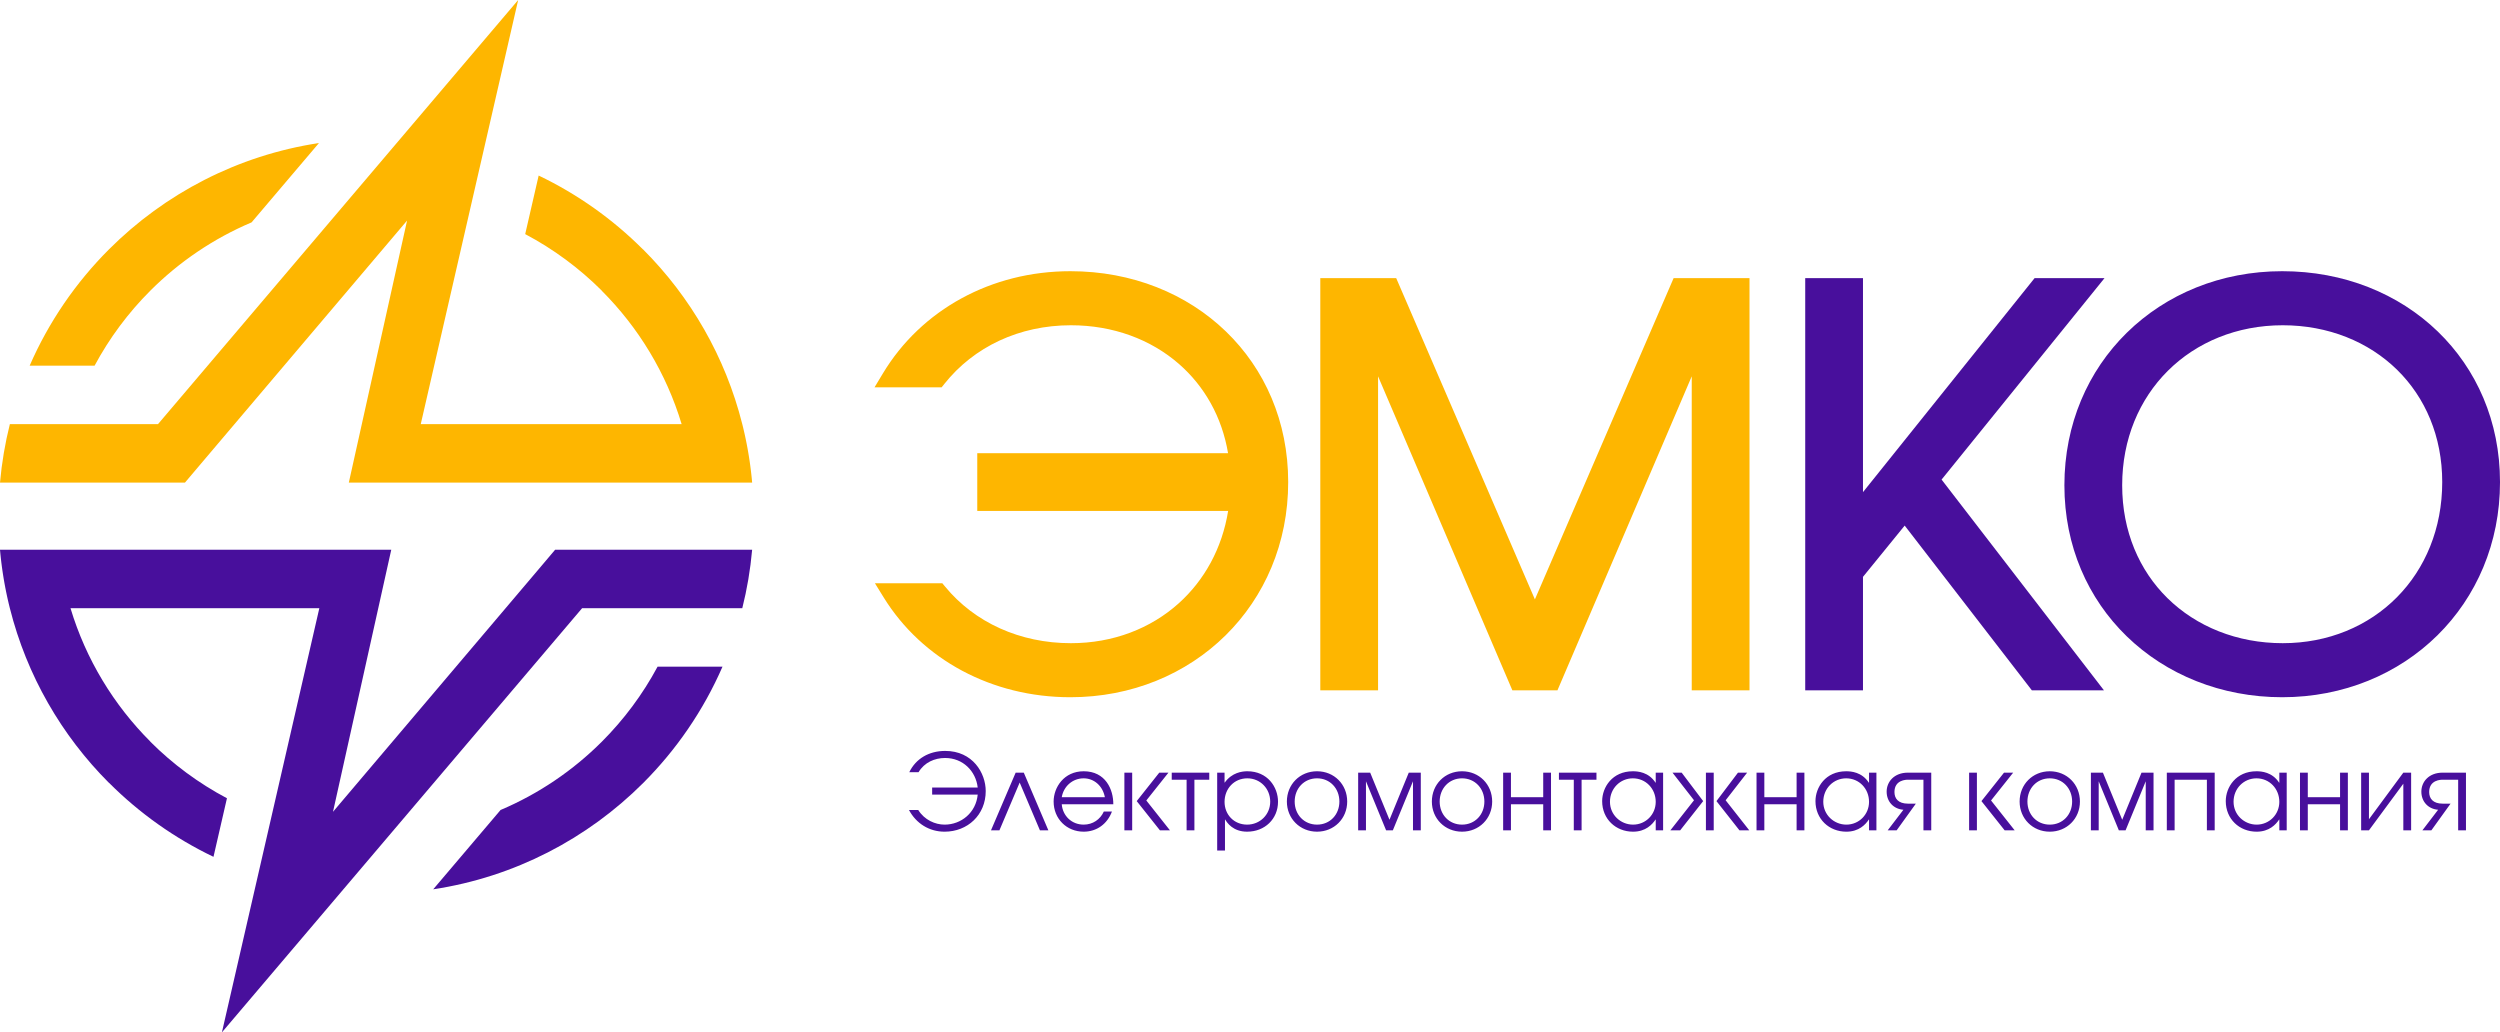
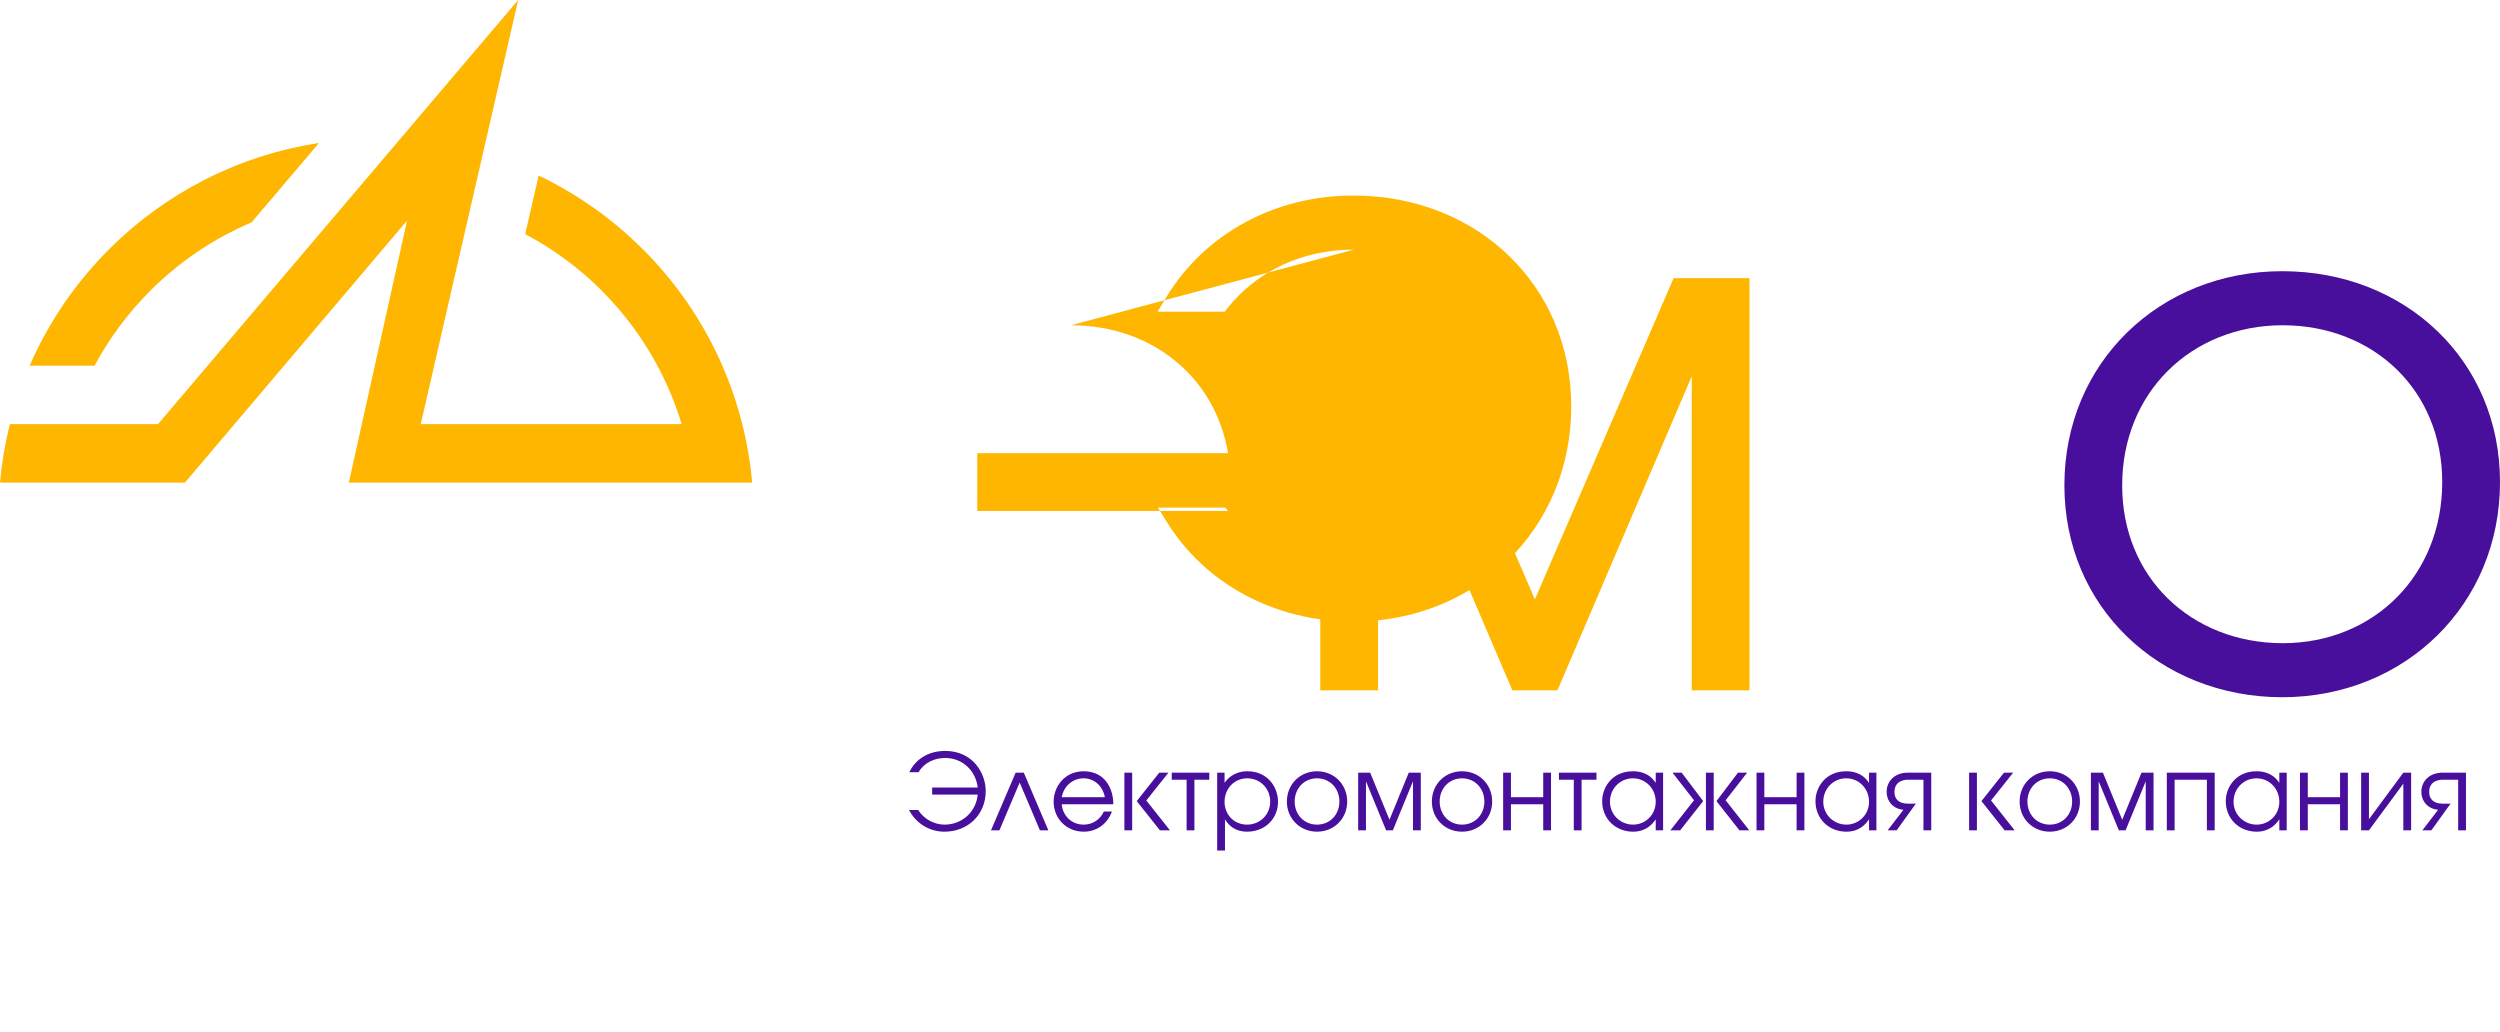
<svg xmlns="http://www.w3.org/2000/svg" xml:space="preserve" width="34.501mm" height="14.247mm" style="shape-rendering:geometricPrecision; text-rendering:geometricPrecision; image-rendering:optimizeQuality; fill-rule:evenodd; clip-rule:evenodd" viewBox="0 0 3450.08 1424.67">
  <defs>
    <style type="text/css">  .fil1 {fill:#480F9C} .fil0 {fill:#FEB600} .fil2 {fill:#480F9C;fill-rule:nonzero} .fil3 {fill:#FEB600;fill-rule:nonzero}  </style>
  </defs>
  <g id="__x0023_Layer_x0020_1">
    <g id="_2070977212384">
-       <path class="fil0" d="M1477.9 448.86c58.2,0 110.29,19.52 149.1,53.4 35,30.55 59.34,72.87 67.76,123.17l-333.42 0 -12.69 0 0 12.69 0 54.33 0 12.69 12.69 0 333.53 0c-8.33,51.6 -32.78,95.64 -68.25,127.49 -38.59,34.66 -90.36,54.98 -148.72,54.98 -35.29,0 -68.44,-7.18 -97.77,-20.41 -29.74,-13.41 -55.61,-33.03 -75.86,-57.66l-3.84 -4.66 -5.93 0 -64.39 0 -22.69 0 11.93 19.33c26.45,42.87 63.89,77.61 108.64,101.51 43.93,23.45 94.82,36.47 149.19,36.47 84.63,0 160.08,-32.01 214.24,-85.47 53.64,-52.96 86.32,-126.85 86.32,-211.44 0,-83.77 -32.42,-156.11 -85.86,-207.78 -54.08,-52.29 -129.61,-83.24 -214.7,-83.24 -54.91,0 -106,13.36 -149.94,37.27 -45.07,24.51 -82.52,60.1 -108.79,103.74l-11.58 19.24 22.44 0 64.08 0 6.09 0 3.83 -4.81c20.2,-25.42 46.13,-45.82 76.14,-59.75 29.34,-13.61 62.65,-21.09 98.45,-21.09z" />
+       <path class="fil0" d="M1477.9 448.86c58.2,0 110.29,19.52 149.1,53.4 35,30.55 59.34,72.87 67.76,123.17l-333.42 0 -12.69 0 0 12.69 0 54.33 0 12.69 12.69 0 333.53 0l-3.84 -4.66 -5.93 0 -64.39 0 -22.69 0 11.93 19.33c26.45,42.87 63.89,77.61 108.64,101.51 43.93,23.45 94.82,36.47 149.19,36.47 84.63,0 160.08,-32.01 214.24,-85.47 53.64,-52.96 86.32,-126.85 86.32,-211.44 0,-83.77 -32.42,-156.11 -85.86,-207.78 -54.08,-52.29 -129.61,-83.24 -214.7,-83.24 -54.91,0 -106,13.36 -149.94,37.27 -45.07,24.51 -82.52,60.1 -108.79,103.74l-11.58 19.24 22.44 0 64.08 0 6.09 0 3.83 -4.81c20.2,-25.42 46.13,-45.82 76.14,-59.75 29.34,-13.61 62.65,-21.09 98.45,-21.09z" />
      <polygon class="fil0" points="1822.06,396.51 1822.06,939.96 1822.06,952.65 1834.75,952.65 1889.08,952.65 1901.77,952.65 1901.77,939.96 1901.77,519.32 2083.8,944.91 2087.11,952.65 2095.45,952.65 2140.99,952.65 2149.33,952.65 2152.64,944.91 2334.65,519.33 2334.65,939.96 2334.65,952.65 2347.34,952.65 2401.69,952.65 2414.38,952.65 2414.38,939.96 2414.38,396.51 2414.38,383.82 2401.69,383.82 2317.98,383.82 2309.64,383.82 2306.33,391.51 2118.21,827.18 1930.12,391.51 1926.8,383.82 1918.47,383.82 1834.75,383.82 1822.06,383.82 " />
-       <polygon class="fil1" points="2491.26,396.51 2491.26,939.96 2491.26,952.65 2503.96,952.65 2558.29,952.65 2570.98,952.65 2570.98,939.96 2570.98,796.06 2628.53,725.31 2800.19,947.69 2804.01,952.65 2810.2,952.65 2877.75,952.65 2903.5,952.65 2887.77,932.22 2679.44,661.82 2887.62,404.45 2904.3,383.82 2877.75,383.82 2813.86,383.82 2807.81,383.82 2803.99,388.58 2570.98,679.17 2570.98,396.51 2570.98,383.82 2558.29,383.82 2503.96,383.82 2491.26,383.82 " />
      <path class="fil1" d="M2935.06 459.19c-53.52,52.57 -86.13,126.01 -86.13,210.5 0,84.15 32.68,156.58 85.97,208.37 54.43,52.9 130.27,84.13 214.61,84.13 84.64,0 160.09,-32.01 214.25,-85.47 53.64,-52.96 86.32,-126.85 86.32,-211.44 0,-83.77 -32.42,-156.11 -85.87,-207.78 -54.07,-52.29 -129.6,-83.24 -214.7,-83.24 -84.73,0 -160.26,31.71 -214.45,84.93zm-6.39 210.5c0,-63.73 23.67,-118.74 62.9,-157.85 39.65,-39.52 95.33,-62.98 158.67,-62.98 62.78,0 118.47,22.73 158.08,61.71 38.57,37.96 62.03,91.54 62.03,154.71 0,64.17 -23.53,119.59 -62.55,158.98 -39.37,39.74 -94.64,63.35 -157.56,63.35 -62.95,0 -119.16,-22.87 -159.16,-62.24 -38.74,-38.14 -62.41,-91.96 -62.41,-155.68z" />
-       <path class="fil2" d="M1024.38 839.36l-205.33 0 -15.75 0c-165.7,195.1 -331.36,390.21 -497.06,585.31 134.44,-585.31 0,0 134.44,-585.31l-343.38 0c21.23,70.47 59.63,133.49 110.31,184.17l-0.08 0.08c30.98,30.95 66.58,57.32 105.66,77.99l-18.57 80.83c-53.67,-25.69 -102.28,-60.28 -143.89,-101.86l-0.16 0c-65.5,-65.51 -113.67,-148.43 -136.96,-241.21l-0.01 0 -0.1 -0.43c-0.46,-1.84 -0.91,-3.68 -1.35,-5.53l-0.02 -0.06 -0.03 -0.13c-0.42,-1.76 -0.83,-3.52 -1.23,-5.28l-0.09 -0.39c-0.4,-1.79 -0.8,-3.59 -1.19,-5.39l-0.01 -0.06 0 -0.01 -0.01 -0.04c-0.4,-1.84 -0.78,-3.69 -1.16,-5.54l-0.02 -0.12c-0.36,-1.74 -0.7,-3.49 -1.04,-5.24l-0.15 -0.79c-0.33,-1.72 -0.65,-3.44 -0.96,-5.17l-0.05 -0.27c-0.32,-1.78 -0.63,-3.57 -0.93,-5.37l-0.04 -0.22 -0.04 -0.19c-0.3,-1.83 -0.6,-3.67 -0.89,-5.51l-0.01 -0.07c-0.29,-1.8 -0.56,-3.6 -0.82,-5.4l-0.05 -0.34 -0.04 -0.23c-0.25,-1.78 -0.5,-3.57 -0.75,-5.37l-0.02 -0.18 -0.03 -0.24c-0.25,-1.81 -0.48,-3.63 -0.7,-5.44l-0.03 -0.24c-0.23,-1.88 -0.45,-3.76 -0.66,-5.64l-0.01 -0.08 -0.01 -0.12c-0.21,-1.88 -0.41,-3.76 -0.6,-5.65l-0.01 -0.13c-0.2,-1.93 -0.38,-3.87 -0.55,-5.81l81.06 0 377.85 0 36.15 0 44.89 0 -80.39 361.62 284.81 -335.96 21.7 -25.66 33.32 0 238.6 0c-2.45,27.57 -7.04,54.51 -13.61,80.68zm-333.58 278.44c52.61,-22.29 99.98,-54.5 139.76,-94.27 30.41,-30.41 56.4,-65.26 76.9,-103.5l89.61 0c-26.28,60.32 -63.63,114.69 -109.48,160.54 -76.73,76.73 -177.36,129.67 -289.76,146.71l26.78 -31.53 66.19 -77.95z" />
      <path class="fil3" d="M13.6 585.32l204.43 0c165.7,-195.11 331.36,-390.21 497.06,-585.32 -134.44,585.32 0,0 -134.44,585.32l360.04 0c-21.23,-70.47 -59.63,-133.5 -110.31,-184.18l0.08 -0.08c-30.98,-30.95 -66.58,-57.32 -105.66,-77.99l18.57 -80.82c53.67,25.68 102.28,60.27 143.89,101.86l0.16 0c65.5,65.5 113.67,148.42 136.96,241.21l0 0 0.11 0.42 0.07 0.29c0.41,1.63 0.81,3.26 1.2,4.89l0.18 0.78c0.4,1.65 0.78,3.31 1.16,4.98l0.15 0.67c0.37,1.63 0.73,3.26 1.09,4.9l0.15 0.74c0.35,1.62 0.69,3.25 1.02,4.87l0.14 0.69c0.33,1.63 0.65,3.25 0.97,4.88l0.2 1.06c0.31,1.61 0.6,3.22 0.9,4.83l0.09 0.5c0.32,1.77 0.62,3.54 0.92,5.31l0.04 0.22 0.03 0.2c0.29,1.71 0.57,3.44 0.85,5.17l0.1 0.66c0.27,1.74 0.54,3.48 0.79,5.23l0.1 0.64c0.23,1.62 0.46,3.25 0.68,4.88l0.13 1.02c0.23,1.7 0.45,3.4 0.66,5.11l0.06 0.46c0.22,1.83 0.44,3.66 0.64,5.49l0.01 0.07 0.01 0.12c0.21,1.88 0.41,3.77 0.6,5.66l0.01 0.12c0.19,1.94 0.38,3.87 0.55,5.81l-81.06 0 -394.52 0 -36.13 0 -44.9 0 80.39 -361.61 -284.81 335.96 -21.7 25.65 -33.32 0 -221.94 0c2.44,-27.56 7.04,-54.51 13.6,-80.67zm333.59 -278.45c-52.61,22.29 -99.99,54.5 -139.76,94.27 -30.41,30.41 -56.4,65.27 -76.91,103.51l-89.6 0c26.28,-60.32 63.63,-114.69 109.48,-160.54 76.73,-76.73 177.36,-129.68 289.76,-146.72l-26.78 31.54 -66.19 77.94z" />
      <path class="fil2" d="M1267.63 1065.67c8,-13.53 22.27,-19.64 36.67,-19.64 24.6,0 42.35,18.04 44.97,40.74l-62.87 0 0 9.75 62.87 0c-2.33,24.89 -22.7,41.48 -45.69,41.48 -12.96,0 -27.8,-6.41 -36.39,-20.23l-12.8 0c10.04,18.77 28.08,29.97 49.19,29.97 31.72,0 56.75,-23.13 56.75,-56.02 0,-25.03 -18.05,-55.44 -55.88,-55.44 -22.56,0 -40.6,10.77 -49.62,29.39l12.8 0zm145.23 0.59l-11.21 0 -34.05 79.59 11.64 0 27.94 -65.92 27.94 65.92 11.64 0 -33.9 -79.59zm123.54 43.65c0.15,-20.52 -10.77,-45.55 -40.89,-45.55 -27.06,0 -41.47,22.12 -41.47,41.77 0,23.86 18.04,41.61 41.47,41.61 18.04,0 32.6,-10.62 39,-27.79l-11.21 0c-4.94,10.91 -15.28,18.05 -27.79,18.05 -16.73,0 -28.96,-12.23 -30.27,-28.09l71.16 0zm-71.16 -9.75c2.62,-15.13 14.99,-26.05 30.27,-26.05 13.83,0 26.19,9.9 29.25,26.05l-59.52 0zm97.21 45.69l0 -79.59 -10.77 0 0 79.59 10.77 0zm38.27 0l13.82 0 -32.59 -41.18 30.55 -38.41 -12.66 0 -31.13 39.28 32.01 40.31zm16.3 -79.59l0 9.75 20.52 0 0 69.84 10.77 0 0 -69.84 20.51 0 0 -9.75 -51.8 0zm62.72 107.53l10.76 0 0 -42.78 0.3 0c2.76,4.66 10.91,16.73 30.26,16.73 24.45,0 42.64,-17.6 42.64,-41.32 0,-20.23 -14.4,-42.06 -42.35,-42.06 -7.27,0 -21.24,1.75 -31.13,15.57l-0.3 0 0 -13.67 -10.18 0 0 107.53zm41.61 -99.68c17.76,0 31.58,14.12 31.58,32.16 0,18.05 -14.26,31.73 -31.87,31.73 -18.19,0 -31.14,-13.83 -31.14,-31.44 0,-17.89 12.95,-32.45 31.43,-32.45zm96.19 -9.75c-23.57,0 -41.62,18.05 -41.62,41.77 0,23.71 18.19,41.61 41.62,41.61 23.43,0 41.62,-17.9 41.62,-41.61 0,-23.72 -18.05,-41.77 -41.62,-41.77zm0 9.75c17.9,0 30.85,13.97 30.85,32.02 0,18.04 -12.95,31.87 -30.85,31.87 -17.9,0 -30.85,-13.83 -30.85,-31.87 0,-18.05 12.95,-32.02 30.85,-32.02zm56.75 -7.85l0 79.59 10.77 0 0 -67.66 27.79 67.66 9.32 0 27.79 -67.66 0 67.66 10.77 0 0 -79.59 -16.59 0 -26.63 65.04 -26.63 -65.04 -16.59 0zm143.34 -1.9c-23.57,0 -41.62,18.05 -41.62,41.77 0,23.71 18.19,41.61 41.62,41.61 23.43,0 41.61,-17.9 41.61,-41.61 0,-23.72 -18.04,-41.77 -41.61,-41.77zm0 9.75c17.9,0 30.85,13.97 30.85,32.02 0,18.04 -12.95,31.87 -30.85,31.87 -17.9,0 -30.85,-13.83 -30.85,-31.87 0,-18.05 12.95,-32.02 30.85,-32.02zm56.75 -7.85l0 79.59 10.77 0 0 -35.94 44.53 0 0 35.94 10.76 0 0 -79.59 -10.76 0 0 33.9 -44.53 0 0 -33.9 -10.77 0zm76.98 0l0 9.75 20.51 0 0 69.84 10.77 0 0 -69.84 20.52 0 0 -9.75 -51.8 0zm143.77 0l-10.19 0 0 13.82 -0.29 0c-9.6,-14.7 -24.45,-15.72 -31.29,-15.72 -28.52,0 -42.34,22.27 -42.34,41.18 0,24.74 18.77,42.2 42.64,42.2 17.31,0 26.48,-9.89 30.99,-16.73l0.29 0 0 14.84 10.19 0 0 -79.59zm-41.77 7.85c18.05,0 31.58,14.41 31.58,32.45 0,17.46 -13.82,31.44 -31.28,31.44 -17.03,0 -31.87,-13.39 -31.87,-31.58 0,-18.48 14.26,-32.31 31.57,-32.31zm65.34 71.74l31.72 -40.31 -29.68 -39.28 -12.66 0 29.69 38.12 -32.6 41.47 13.53 0zm46.28 0l0 -79.59 -10.77 0 0 79.59 10.77 0zm35.5 0l13.54 0 -32.6 -41.47 29.69 -38.12 -12.66 0 -29.69 39.28 31.72 40.31zm23.58 -79.59l0 79.59 10.77 0 0 -35.94 44.53 0 0 35.94 10.76 0 0 -79.59 -10.76 0 0 33.9 -44.53 0 0 -33.9 -10.77 0zm165.45 0l-10.18 0 0 13.82 -0.3 0c-9.6,-14.7 -24.44,-15.72 -31.28,-15.72 -28.52,0 -42.35,22.27 -42.35,41.18 0,24.74 18.78,42.2 42.64,42.2 17.31,0 26.48,-9.89 30.99,-16.73l0.3 0 0 14.84 10.18 0 0 -79.59zm-41.76 7.85c18.04,0 31.58,14.41 31.58,32.45 0,17.46 -13.83,31.44 -31.29,31.44 -17.03,0 -31.87,-13.39 -31.87,-31.58 0,-18.48 14.26,-32.31 31.58,-32.31zm117.43 -7.85l-32.16 0c-19.06,0 -29.39,12.66 -29.39,26.19 0,13.82 9.46,24.01 23.13,25.03l-21.68 28.37 12.37 0 26.48 -36.81 -10.91 0c-13.39,0 -18.62,-7.13 -18.62,-16.01 0,-16.88 16.29,-17.02 18.62,-17.02l21.39 0 0 69.84 10.77 0 0 -79.59zm63.01 79.59l0 -79.59 -10.76 0 0 79.59 10.76 0zm38.27 0l13.83 0 -32.6 -41.18 30.56 -38.41 -12.66 0 -31.14 39.28 32.01 40.31zm62.29 -81.49c-23.58,0 -41.62,18.05 -41.62,41.77 0,23.71 18.19,41.61 41.62,41.61 23.43,0 41.61,-17.9 41.61,-41.61 0,-23.72 -18.04,-41.77 -41.61,-41.77zm0 9.75c17.9,0 30.85,13.97 30.85,32.02 0,18.04 -12.95,31.87 -30.85,31.87 -17.9,0 -30.85,-13.83 -30.85,-31.87 0,-18.05 12.95,-32.02 30.85,-32.02zm56.75 -7.85l0 79.59 10.76 0 0 -67.66 27.8 67.66 9.31 0 27.8 -67.66 0 67.66 10.77 0 0 -79.59 -16.59 0 -26.63 65.04 -26.64 -65.04 -16.58 0zm104.77 0l0 79.59 10.77 0 0 -69.84 44.53 0 0 69.84 10.77 0 0 -79.59 -66.07 0zm165.45 0l-10.18 0 0 13.82 -0.29 0c-9.61,-14.7 -24.45,-15.72 -31.29,-15.72 -28.52,0 -42.34,22.27 -42.34,41.18 0,24.74 18.77,42.2 42.63,42.2 17.32,0 26.49,-9.89 31,-16.73l0.29 0 0 14.84 10.18 0 0 -79.59zm-41.76 7.85c18.05,0 31.58,14.41 31.58,32.45 0,17.46 -13.83,31.44 -31.29,31.44 -17.02,0 -31.87,-13.39 -31.87,-31.58 0,-18.48 14.26,-32.31 31.58,-32.31zm60.1 -7.85l0 79.59 10.77 0 0 -35.94 44.53 0 0 35.94 10.76 0 0 -79.59 -10.76 0 0 33.9 -44.53 0 0 -33.9 -10.77 0zm84.4 0l0 79.59 10.77 0 47.44 -64.32 0 64.32 10.77 0 0 -79.59 -10.77 0 -47.44 64.31 0 -64.31 -10.77 0zm144.65 0l-32.16 0c-19.07,0 -29.4,12.66 -29.4,26.19 0,13.82 9.46,24.01 23.14,25.03l-21.69 28.37 12.38 0 26.48 -36.81 -10.91 0c-13.39,0 -18.63,-7.13 -18.63,-16.01 0,-16.88 16.3,-17.02 18.63,-17.02l21.39 0 0 69.84 10.77 0 0 -79.59z" />
    </g>
  </g>
</svg>